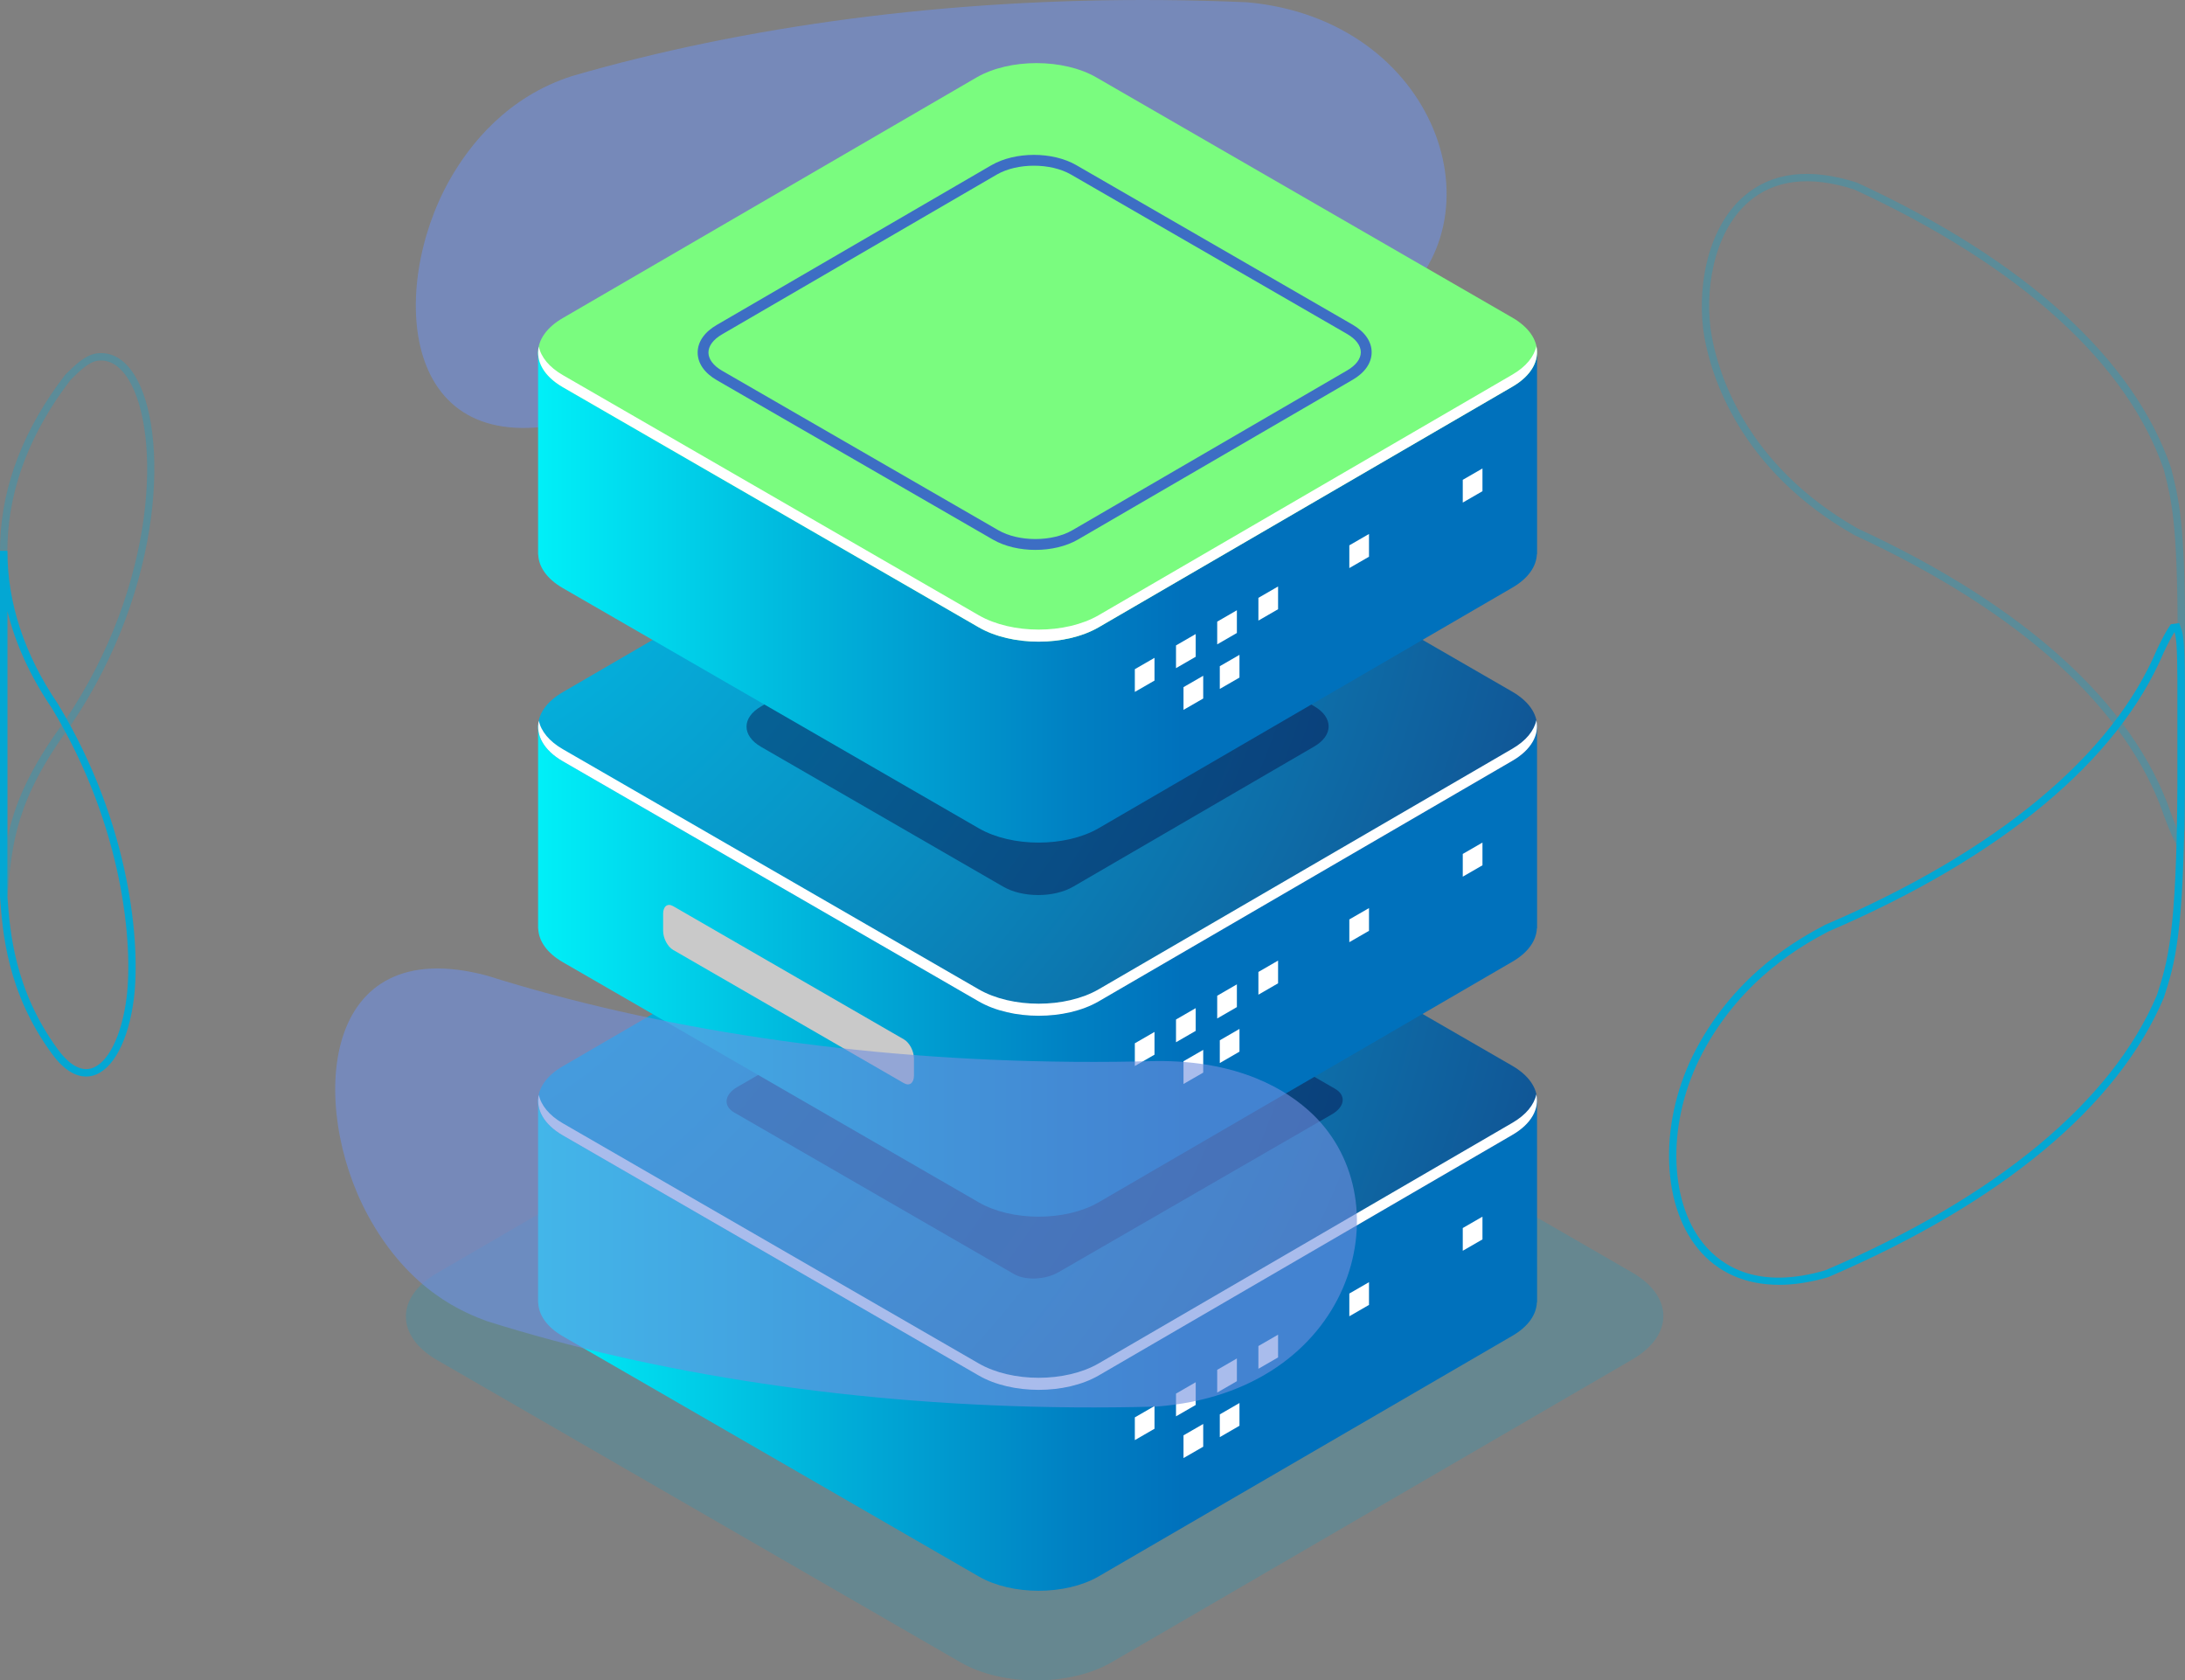
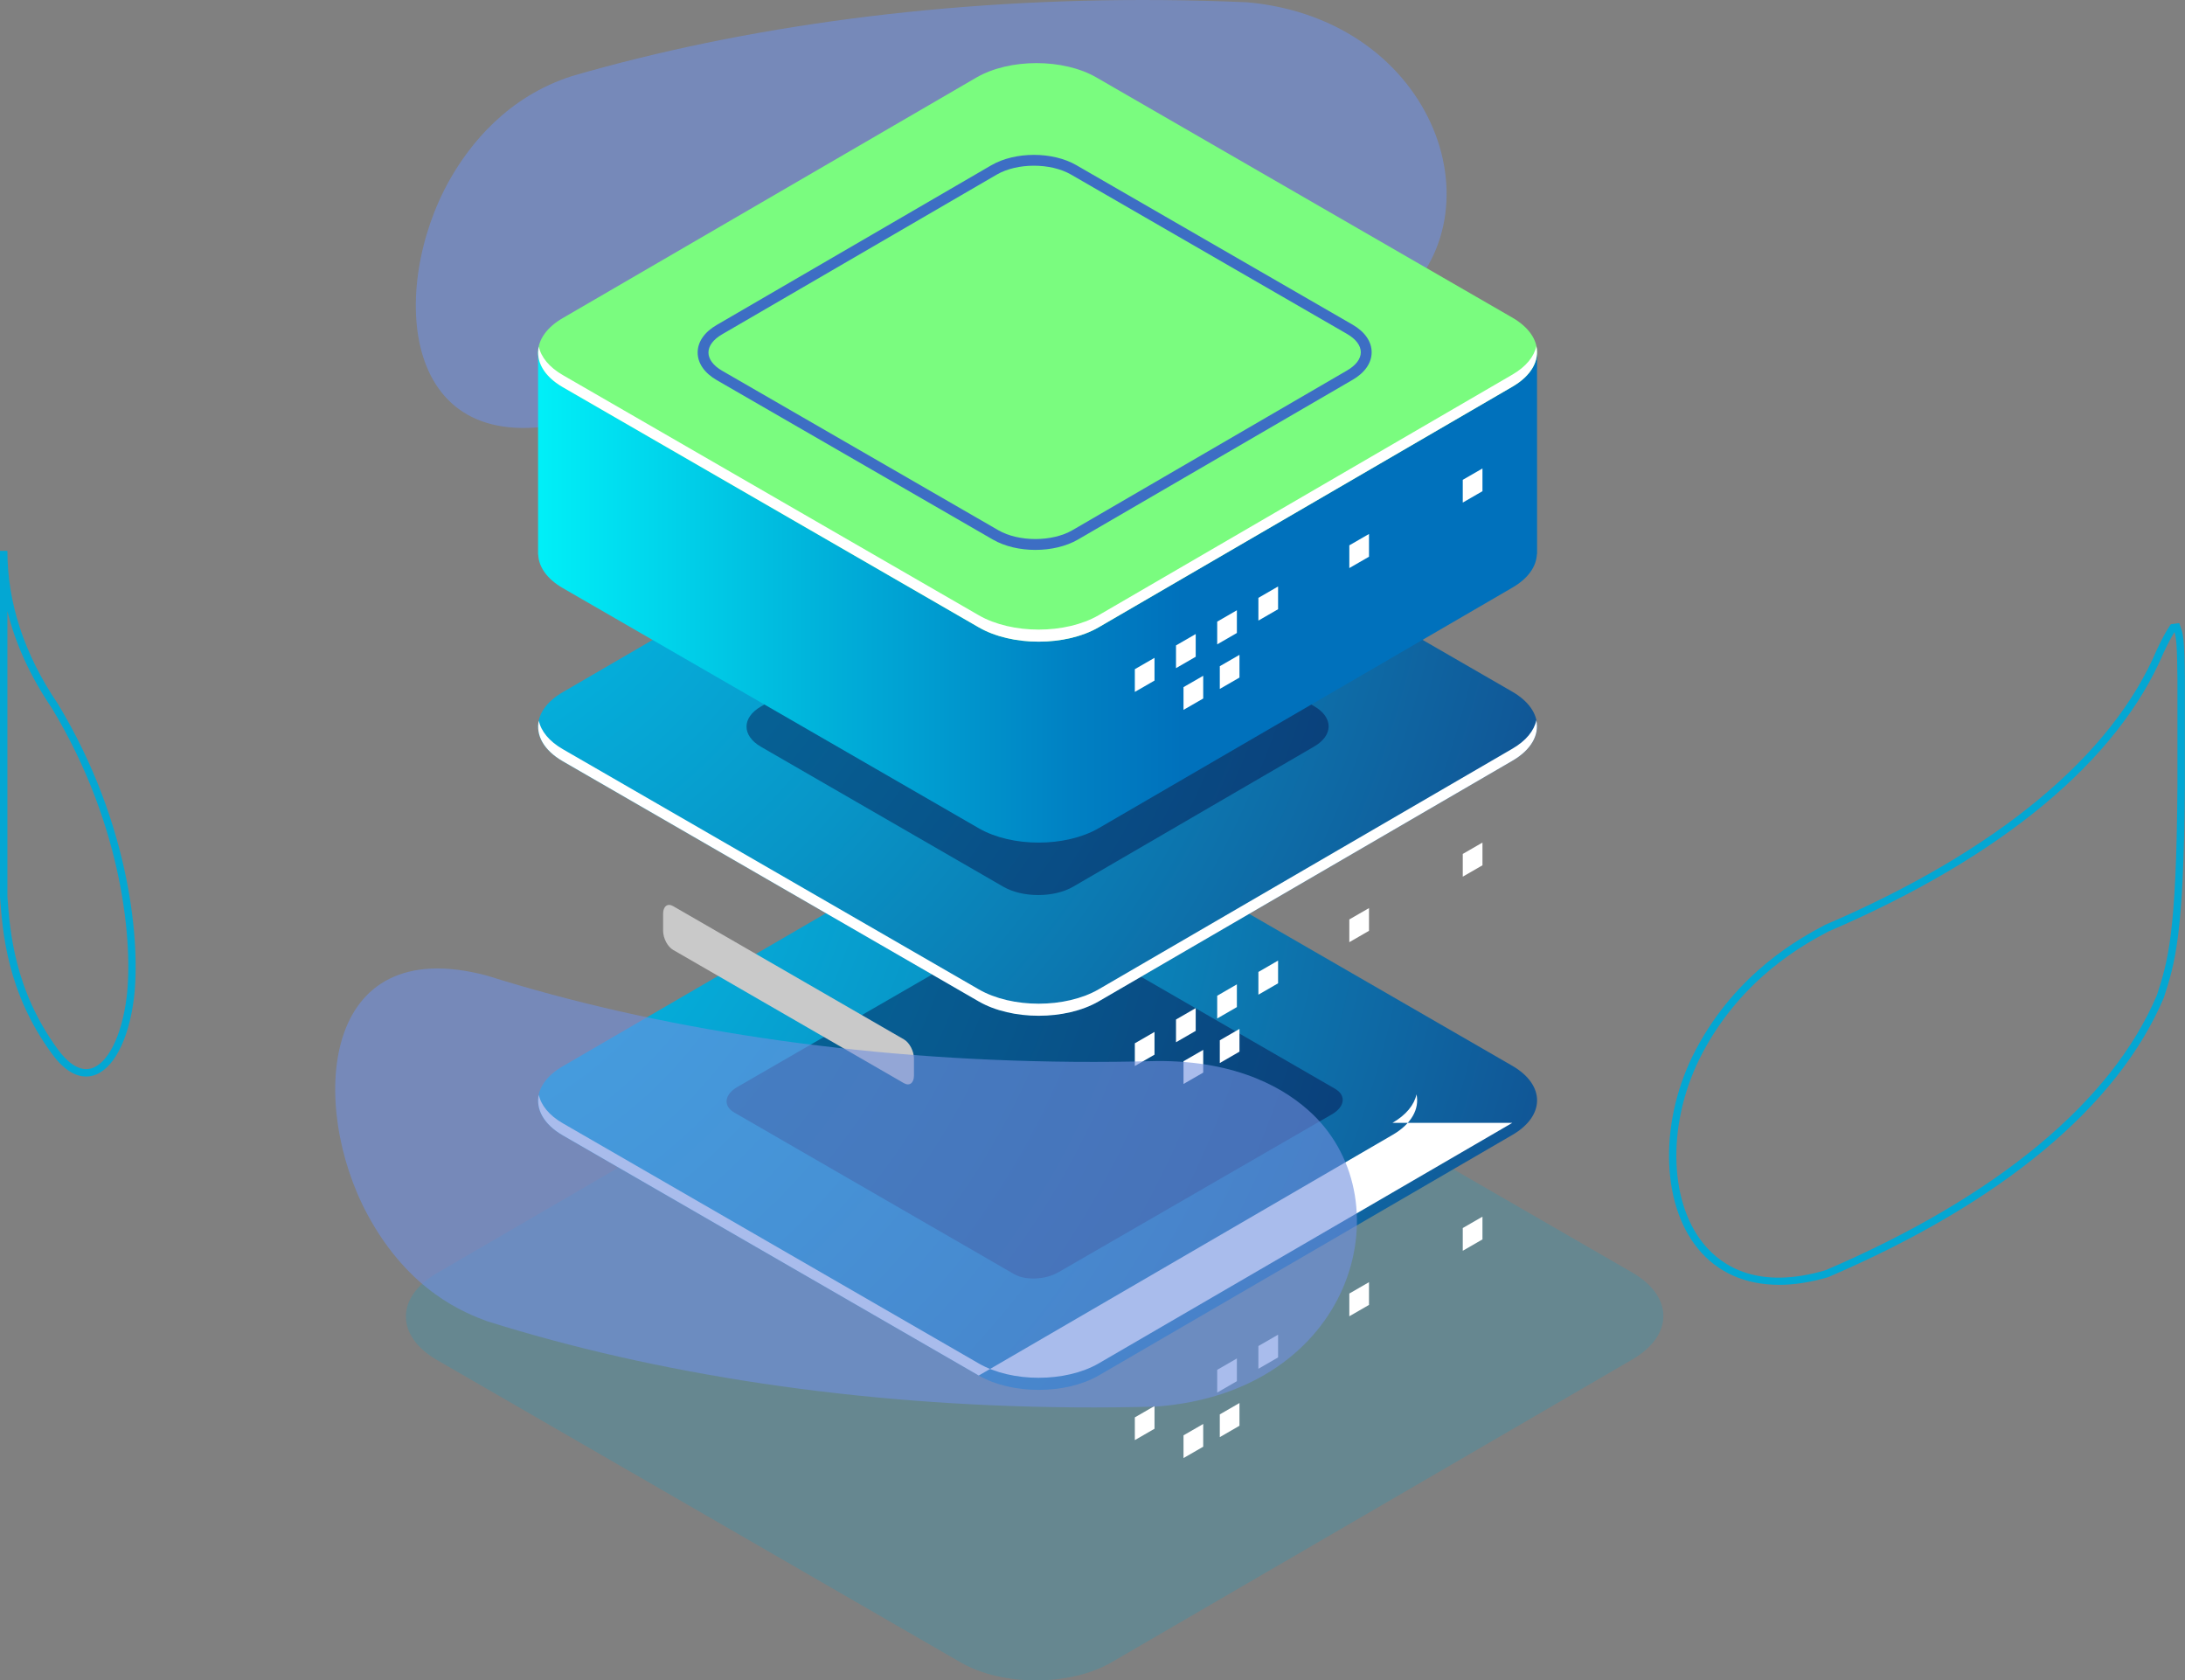
<svg xmlns="http://www.w3.org/2000/svg" xmlns:xlink="http://www.w3.org/1999/xlink" viewBox="0 0 1044.89 803.5">
  <rect x="0" y="0" width="1044.89" height="803.5" fill="#808080" stroke="none" />
  <defs>
    <style>.i{fill:#fff;}.j{fill:#7afc7f;}.k{fill:#06033e;opacity:.4;}.l{fill:#c9c9c9;}.m{fill:#3d6ec4;}.n{opacity:.2;}.n,.o{fill:#03a7d3;}.p{fill:url(#f);}.q{fill:url(#g);}.r{opacity:.3;}.s{fill:url(#h);}.t{fill:#7090e0;opacity:.6;}.u{fill:url(#d);}.v{fill:url(#e);}</style>
    <linearGradient id="d" x1="228.6" y1="622.32" x2="565.48" y2="622.32" gradientTransform="matrix(1, 0, 0, 1, 0, 0)" gradientUnits="userSpaceOnUse">
      <stop offset="0" stop-color="aqua" />
      <stop offset=".07" stop-color="#00f2f9" />
      <stop offset=".52" stop-color="#00add8" />
      <stop offset=".84" stop-color="#0081c3" />
      <stop offset="1" stop-color="#0071bc" />
    </linearGradient>
    <radialGradient id="e" cx="168.86" cy="369.71" fx="168.86" fy="369.71" r="752.32" gradientTransform="matrix(1, 0, 0, 1, 0, 0)" gradientUnits="userSpaceOnUse">
      <stop offset="0" stop-color="#01c8ef" />
      <stop offset=".14" stop-color="#03bae4" />
      <stop offset=".4" stop-color="#0895c7" />
      <stop offset=".76" stop-color="#105a99" />
      <stop offset="1" stop-color="#172f78" />
    </radialGradient>
    <linearGradient id="f" y1="443.44" y2="443.44" xlink:href="#d" />
    <radialGradient id="g" cy="190.83" fy="190.83" r="752.32" xlink:href="#e" />
    <linearGradient id="h" y1="264.56" y2="264.56" xlink:href="#d" />
  </defs>
  <g id="a" />
  <g id="b">
    <g id="c">
      <g>
        <path class="t" d="M273.61,36.35C355.57,12.58,452.53-.81,556.02,.04c13.66,.11,27.18,.47,40.55,1.06,90.87,8.3,123.19,104.27,68.4,146.25-25.15,19.27-55.46,19.07-68.4,18.98-13.37-.59-26.9-.95-40.55-1.06-103.48-.85-200.44,12.54-282.4,36.31-82.76,20.16-87.64-63.94-58.7-115.38,9.73-17.3,27.82-39.99,58.7-49.85h0Z" />
        <g>
          <path class="n" d="M780.51,608.44l-250.33-144.53c-19.92-11.5-52.21-11.5-72.13,0l-249.01,144.79c-19.92,11.5-19.92,30.15,0,41.65l250.33,144.53c19.92,11.5,52.21,11.5,72.13,0l249.01-144.79c19.92-11.5,19.92-30.15,0-41.65Z" />
-           <path class="u" d="M735.05,622.21h0l-.03-95.35-120.49,16.08-90.22-52.09c-15.82-9.14-41.48-9.14-57.31,0l-14.05,8.93-195.63,26.1v97.08h.07c.22,5.8,4.1,11.57,11.78,16.01l198.87,114.82c15.82,9.14,41.48,9.14,57.31,0l197.82-115.03c7.66-4.42,11.53-10.17,11.77-15.97h.1v-.57Z" />
          <path class="v" d="M723.18,509.61l-198.87-114.82c-15.82-9.14-41.48-9.14-57.31,0l-197.82,115.03c-15.82,9.14-15.83,23.95,0,33.09l198.87,114.82c15.82,9.14,41.48,9.14,57.31,0l197.82-115.03c15.82-9.14,15.82-23.95,0-33.09Z" />
-           <path class="i" d="M723.18,536.92l-197.82,115.03c-15.82,9.14-41.48,9.14-57.31,0l-198.87-114.82c-6.64-3.83-10.45-8.66-11.52-13.65-1.48,6.91,2.33,14.13,11.52,19.43l198.87,114.82c15.82,9.13,41.48,9.14,57.31,0l197.82-115.03c9.19-5.3,13-12.52,11.52-19.43-1.07,4.99-4.89,9.82-11.52,13.65Z" />
+           <path class="i" d="M723.18,536.92l-197.82,115.03c-15.82,9.14-41.48,9.14-57.31,0l-198.87-114.82c-6.64-3.83-10.45-8.66-11.52-13.65-1.48,6.91,2.33,14.13,11.52,19.43l198.87,114.82l197.82-115.03c9.19-5.3,13-12.52,11.52-19.43-1.07,4.99-4.89,9.82-11.52,13.65Z" />
          <g>
            <polygon class="i" points="552.1 683.17 542.69 688.61 542.69 677.74 552.1 672.3 552.1 683.17" />
-             <polygon class="i" points="571.8 671.8 562.38 677.24 562.38 666.37 571.8 660.93 571.8 671.8" />
            <polygon class="i" points="591.49 660.43 582.08 665.87 582.08 655 591.49 649.56 591.49 660.43" />
            <polygon class="i" points="575.39 691.76 565.97 697.19 565.97 686.32 575.39 680.89 575.39 691.76" />
            <polygon class="i" points="592.73 681.74 583.32 687.18 583.32 676.31 592.73 670.87 592.73 681.74" />
            <polygon class="i" points="654.67 623.96 645.26 629.39 645.26 618.52 654.67 613.09 654.67 623.96" />
            <polygon class="i" points="708.93 592.63 699.51 598.07 699.51 587.2 708.93 581.76 708.93 592.63" />
            <polygon class="i" points="611.19 649.06 601.78 654.5 601.78 643.62 611.19 638.19 611.19 649.06" />
          </g>
          <path class="k" d="M484.93,609.22l-133.8-77.25c-5.44-3.14-4.76-8.62,1.52-12.25l130.75-75.49c6.28-3.63,15.78-4.02,21.22-.88l133.8,77.25c5.44,3.14,4.76,8.62-1.52,12.25l-130.75,75.49c-6.28,3.63-15.78,4.02-21.22,.88Z" />
-           <path class="p" d="M735.05,443.33h0l-.03-95.35-120.49,16.08-90.22-52.09c-15.82-9.14-41.48-9.14-57.31,0l-14.05,8.93-195.63,26.1v97.08h.07c.22,5.8,4.1,11.57,11.78,16.01l198.87,114.82c15.82,9.14,41.48,9.14,57.31,0l197.82-115.03c7.66-4.42,11.53-10.17,11.77-15.97h.1v-.57Z" />
          <path class="q" d="M723.18,330.73l-198.87-114.82c-15.82-9.14-41.48-9.14-57.31,0l-197.82,115.03c-15.82,9.14-15.83,23.95,0,33.09l198.87,114.82c15.82,9.14,41.48,9.14,57.31,0l197.82-115.03c15.82-9.14,15.82-23.95,0-33.09Z" />
          <path class="k" d="M628.45,337.68l-115.88-66.9c-9.22-5.32-24.17-5.32-33.39,0l-115.27,67.03c-9.22,5.32-9.22,13.95,0,19.28l115.88,66.9c9.22,5.32,24.17,5.32,33.39,0l115.27-67.03c9.22-5.32,9.22-13.96,0-19.28Z" />
          <path class="i" d="M723.18,358.04l-197.82,115.03c-15.82,9.14-41.48,9.14-57.31,0l-198.87-114.82c-6.64-3.83-10.45-8.66-11.52-13.65-1.48,6.91,2.33,14.13,11.52,19.43l198.87,114.82c15.82,9.13,41.48,9.14,57.31,0l197.82-115.03c9.19-5.3,13-12.52,11.52-19.43-1.07,4.99-4.89,9.82-11.52,13.65Z" />
          <g>
            <polygon class="i" points="552.1 504.3 542.69 509.73 542.69 498.86 552.1 493.43 552.1 504.3" />
            <polygon class="i" points="571.8 492.92 562.38 498.36 562.38 487.49 571.8 482.05 571.8 492.92" />
            <polygon class="i" points="591.49 481.55 582.08 486.99 582.08 476.12 591.49 470.68 591.49 481.55" />
            <polygon class="i" points="575.39 512.88 565.97 518.31 565.97 507.44 575.39 502.01 575.39 512.88" />
            <polygon class="i" points="592.73 502.86 583.32 508.3 583.32 497.43 592.73 491.99 592.73 502.86" />
            <polygon class="i" points="654.67 445.08 645.26 450.51 645.26 439.64 654.67 434.21 654.67 445.08" />
            <polygon class="i" points="708.93 413.75 699.51 419.19 699.51 408.32 708.93 402.88 708.93 413.75" />
            <polygon class="i" points="611.19 470.18 601.78 475.62 601.78 464.75 611.19 459.31 611.19 470.18" />
          </g>
          <path class="s" d="M735.05,264.46h0l-.03-95.35-120.49,16.08-90.22-52.09c-15.82-9.14-41.48-9.14-57.31,0l-14.05,8.93-195.63,26.1v97.08h.07c.22,5.8,4.1,11.57,11.78,16.01l198.87,114.82c15.82,9.14,41.48,9.14,57.31,0l197.82-115.03c7.66-4.42,11.53-10.17,11.77-15.97h.1v-.57Z" />
          <path class="j" d="M723.18,151.85l-198.87-114.82c-15.82-9.14-41.48-9.14-57.31,0l-197.82,115.03c-15.82,9.14-15.83,23.95,0,33.08l198.87,114.82c15.82,9.14,41.48,9.14,57.31,0l197.82-115.03c15.82-9.14,15.82-23.95,0-33.09Z" />
          <path class="i" d="M723.18,179.16l-197.82,115.03c-15.82,9.14-41.48,9.14-57.31,0l-198.87-114.82c-6.64-3.83-10.45-8.66-11.52-13.65-1.48,6.91,2.33,14.13,11.52,19.43l198.87,114.82c15.82,9.13,41.48,9.14,57.31,0l197.82-115.03c9.19-5.3,13-12.52,11.52-19.43-1.07,4.99-4.89,9.82-11.52,13.65Z" />
          <g>
            <polygon class="i" points="552.1 325.42 542.69 330.85 542.69 319.98 552.1 314.55 552.1 325.42" />
            <polygon class="i" points="571.8 314.04 562.38 319.48 562.38 308.61 571.8 303.17 571.8 314.04" />
            <polygon class="i" points="591.49 302.67 582.08 308.11 582.08 297.24 591.49 291.8 591.49 302.67" />
            <polygon class="i" points="575.39 334 565.97 339.43 565.97 328.56 575.39 323.13 575.39 334" />
            <polygon class="i" points="592.73 323.99 583.32 329.42 583.32 318.55 592.73 313.12 592.73 323.99" />
            <polygon class="i" points="654.67 266.2 645.26 271.63 645.26 260.76 654.67 255.33 654.67 266.2" />
            <polygon class="i" points="708.93 234.87 699.51 240.31 699.51 229.44 708.93 224 708.93 234.87" />
            <polygon class="i" points="611.19 291.3 601.78 296.74 601.78 285.87 611.19 280.43 611.19 291.3" />
          </g>
          <path class="l" d="M432.29,517.95l-110.41-63.75c-2.64-1.52-4.77-5.6-4.77-9.12v-8.2c0-3.51,2.14-5.13,4.77-3.61l110.41,63.74c2.64,1.52,4.77,5.6,4.77,9.12v8.2c0,3.51-2.14,5.13-4.77,3.61Z" />
          <path class="m" d="M495.13,262.94c-7.31,0-14.62-1.64-20.31-4.93l-132.02-76.22c-5.92-3.41-9.17-8.11-9.17-13.22s3.25-9.81,9.17-13.22l131.31-76.36c11.42-6.58,29.27-6.58,40.64,0l132.02,76.22c5.92,3.41,9.17,8.11,9.17,13.22s-3.25,9.81-9.17,13.22l-131.31,76.36c-5.7,3.29-13.02,4.93-20.33,4.93Zm-.7-183.71c-6.42,0-12.84,1.41-17.73,4.23l-131.31,76.36c-4.25,2.45-6.6,5.56-6.6,8.74s2.34,6.29,6.58,8.74l132.02,76.22c9.78,5.64,25.68,5.64,35.46,0l131.31-76.36c4.25-2.45,6.6-5.56,6.6-8.74s-2.34-6.29-6.58-8.74l-132.02-76.22c-4.89-2.82-11.31-4.23-17.73-4.23Z" />
        </g>
        <g>
          <path class="t" d="M552.84,507.35c-13.04,.35-26.21,.48-39.48,.37-103.89-.85-200.14-15.93-280.47-41.21-80.24-21.44-85.09,62.53-57.08,114.38,19.94,36.93,46.93,47.04,57.08,50.85,80.33,25.28,176.58,40.36,280.47,41.21,13.27,.11,26.44-.02,39.48-.37,94.28-6.95,118.97-97.5,74.91-139.77-12.3-11.8-35.28-25.79-74.91-25.47h0Z" />
          <g>
            <g class="r">
-               <path class="o" d="M1041.04,404.42l-1.44-2.86c-1.31-2.63-2.86-6.38-4.74-11.48-17.52-51.17-68.72-97.57-148.09-134.22-55.16-31.33-68.51-76.61-71.7-94.62h0c-3.76-21.27,.51-51.4,18.77-67.32,13.38-11.66,31.62-13.86,54.22-6.58,80.46,37.14,132.31,84.25,150.13,136.32,3.75,14.71,6.67,26.21,6.71,78.14v88.09c-.01,7.72-.01,8.19-2.2,11.79l-1.66,2.73Zm-222.49-243.8c3.1,17.52,16.11,61.57,69.83,92.1,80.13,37,131.98,84.11,149.81,136.18,1.1,2.98,2.08,5.49,2.96,7.55,.2-1.24,.2-3.04,.2-6.56v-88.09c-.04-51.48-2.91-62.79-6.55-77.11-17.47-51.01-68.67-97.41-148.04-134.06-21.13-6.81-38.23-4.83-50.61,5.95-17.23,15.01-21.21,43.72-17.61,64.04h0Z" />
-               <path class="o" d="M3.53,428.79l-3.53-.15v-165.23c0-1.47,.03-2.94,.09-4.42,1.01-27.37,11.43-54.17,30.98-79.64l.75-.77c3.76-3.72,8.89-8.8,14.21-9.56,7.14-1.02,13.44,2.57,18.31,10.36,16.27,26.02,14.8,100.56-30.4,167.27-26.41,35.76-28.18,56.23-30.4,82.14ZM48.31,172.38c-.58,0-1.17,.04-1.78,.13-4.16,.6-8.82,5.21-12.22,8.58l-.6,.59c-18.93,24.7-29.11,50.81-30.1,77.43-.05,1.43-.08,2.86-.08,4.29v137.39c3.38-16.05,10.35-32.96,27.51-56.19,44.33-65.43,46.06-138.13,30.29-163.35-2.6-4.16-6.9-8.87-13.03-8.87Z" />
-             </g>
+               </g>
            <path class="o" d="M41.17,514.76c-4.35,0-10.07-2.31-16.33-10.87C3.34,474.53,1.26,445.89,0,428.78v-165.38H3.54c0,24.96,8.13,49.6,24.18,73.23,35.25,58.29,39.41,115.83,36.33,140.66h0c-2.53,20.36-10.11,34.57-19.79,37.08-.93,.24-1.96,.4-3.09,.4ZM3.54,292.23v136.41c1.22,16.62,3.25,44.62,24.15,73.17,3.7,5.06,9.44,10.72,15.69,9.13,8.11-2.11,14.85-15.49,17.17-34.09,3.03-24.37-1.1-80.93-35.8-138.31-10.22-15.05-17.32-30.55-21.21-46.31Z" />
            <path class="o" d="M850.74,614.35c-16.07,0-29.42-5.87-38.77-17.3-18.05-22.04-18.47-62.05-1.02-95.12,19.68-37.27,50.26-53.54,61.77-59.67,82.35-35.32,137.19-80.82,158.73-131.64,2.37-5.06,4.46-8.92,6.24-11.5l.44-.65,4-.52,.48,1.35c1.43,4.03,2.02,5.69,2.2,25.48v50.85c-.46,71.72-4.69,84.84-10.05,101.45-21.96,51.83-77.44,97.97-160.51,133.6-8.32,2.46-16.2,3.68-23.5,3.68Zm189.13-312.12c-1.51,2.39-3.25,5.68-5.19,9.83-21.88,51.62-77.37,97.76-160.43,133.39-11.11,5.92-40.99,21.82-60.16,58.13-16.83,31.87-16.56,70.23,.62,91.23,8.96,10.93,26.36,21.98,58.34,12.54,82.02-35.19,136.86-80.69,158.4-131.51,5.21-16.17,9.37-29.07,9.82-100.24v-50.82c-.14-15.94-.53-19.67-1.4-22.55Z" />
          </g>
        </g>
      </g>
    </g>
  </g>
</svg>